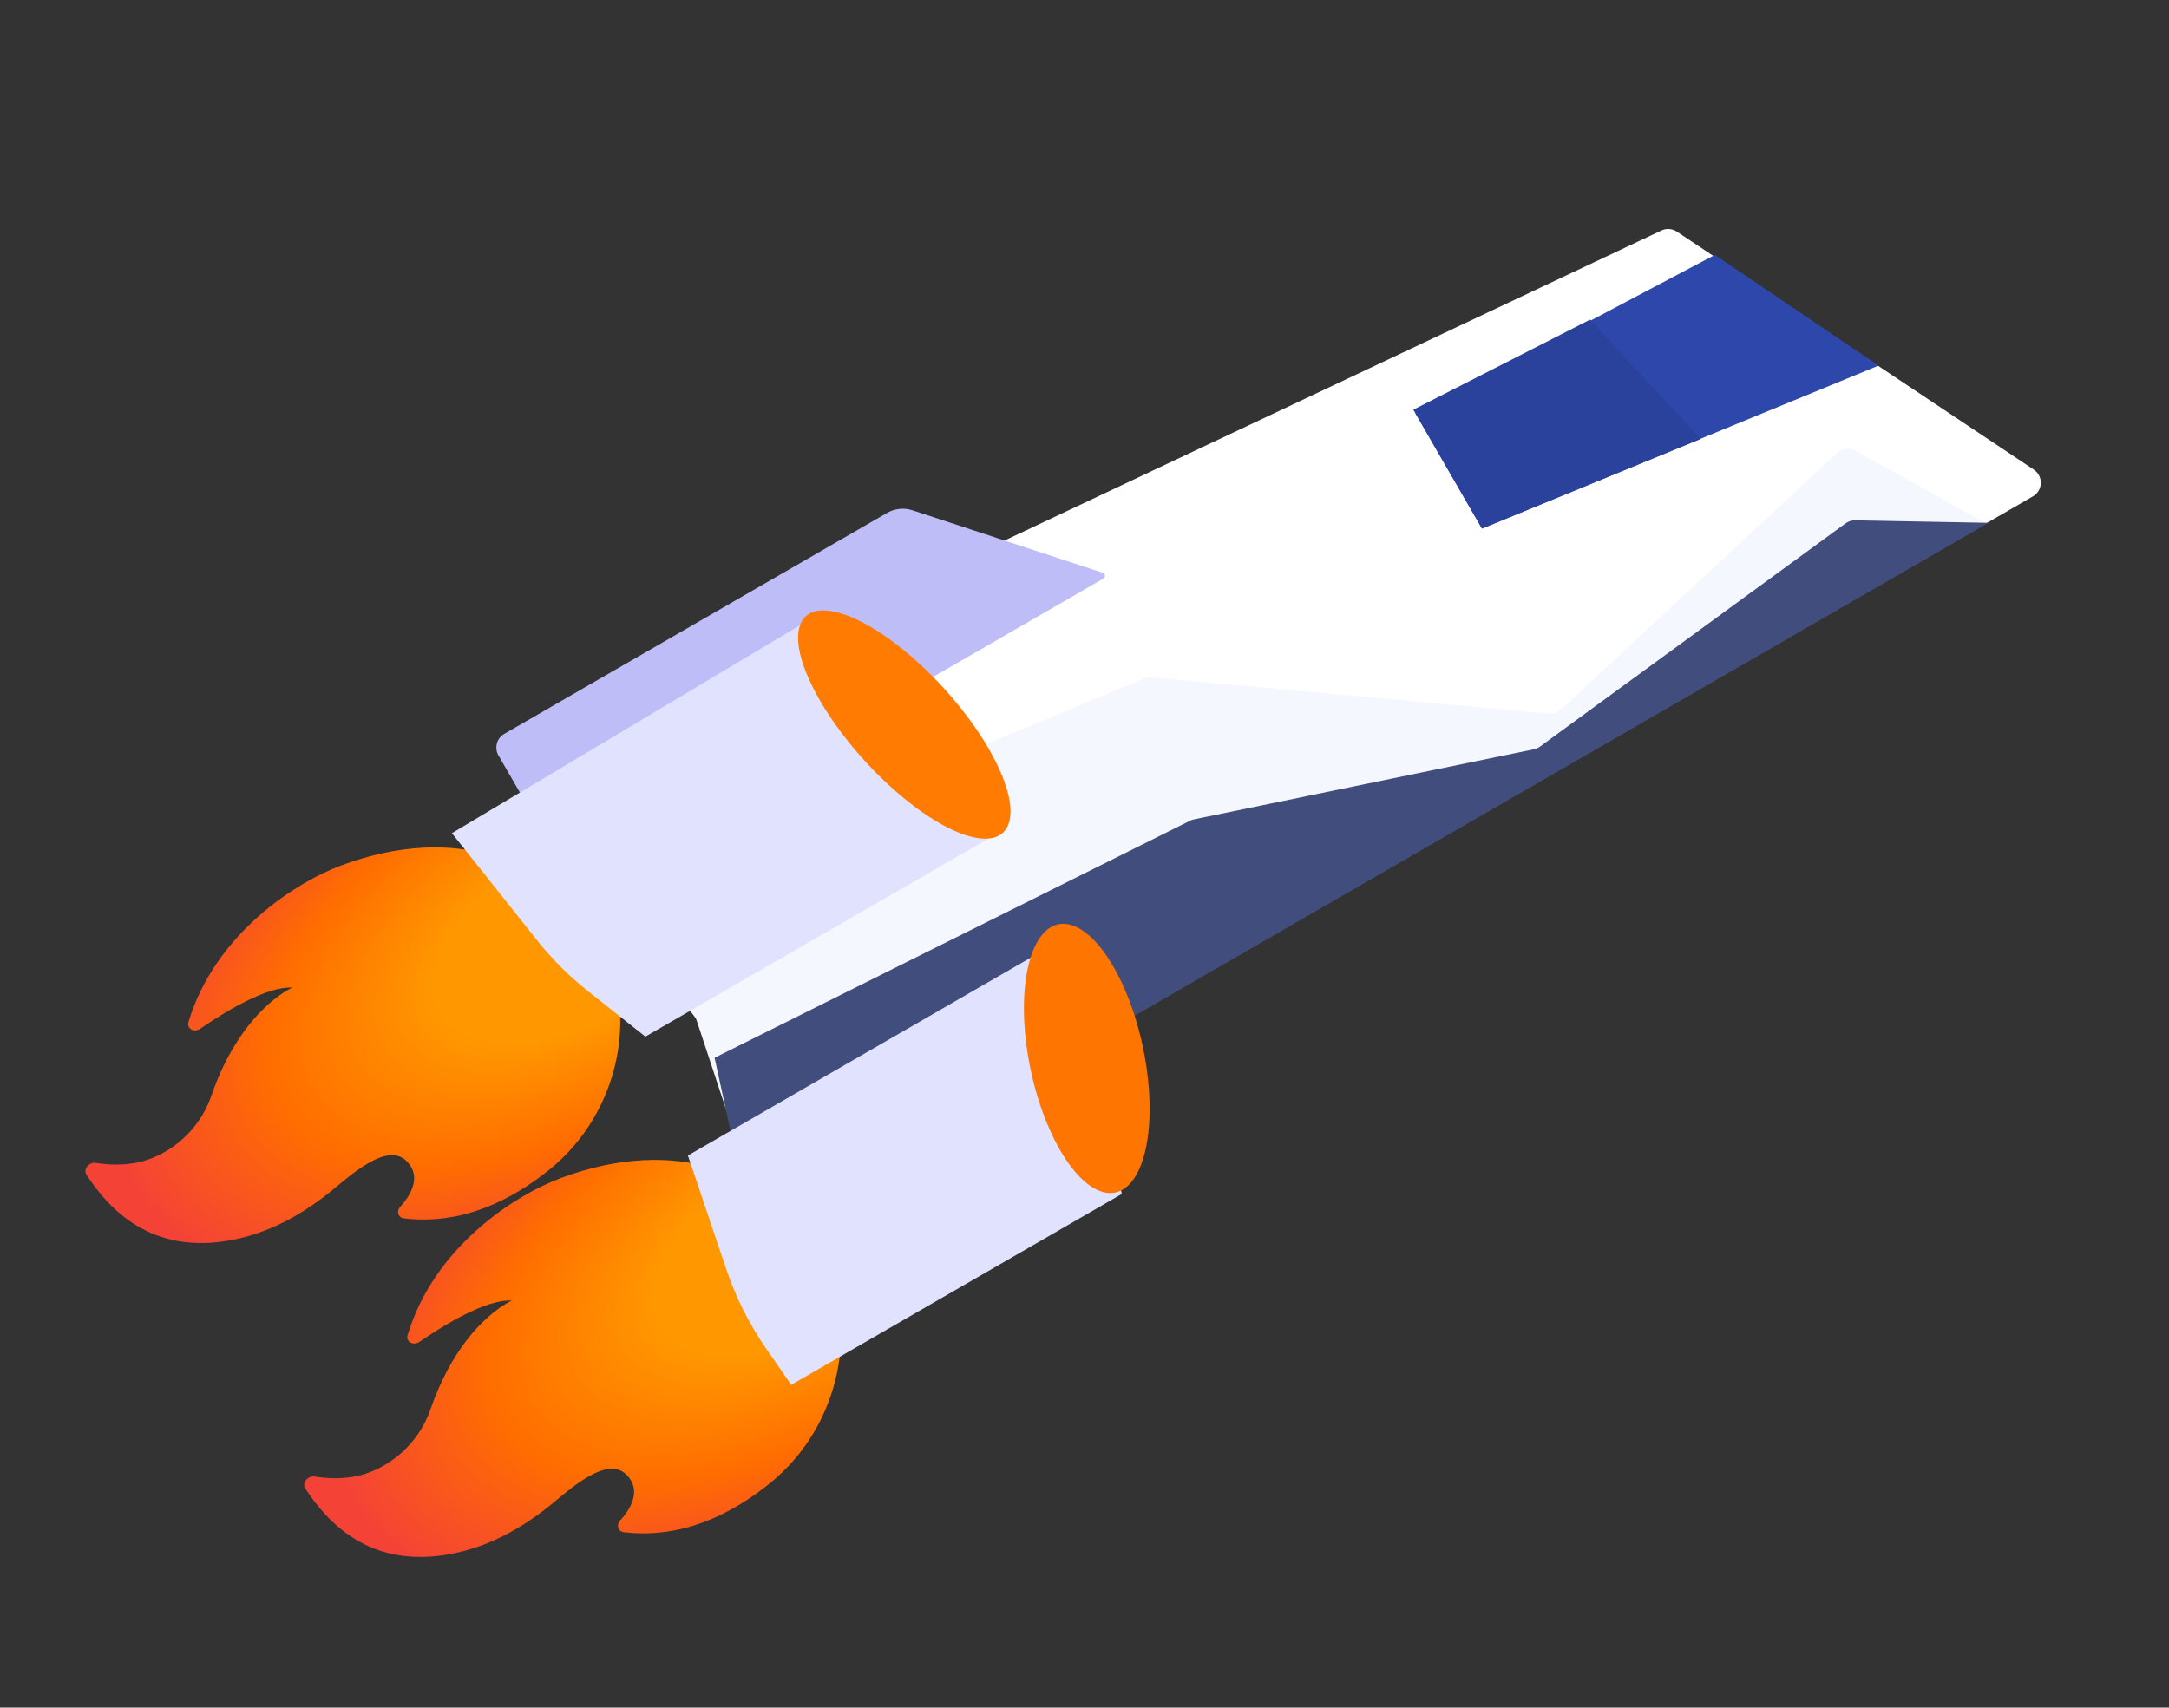
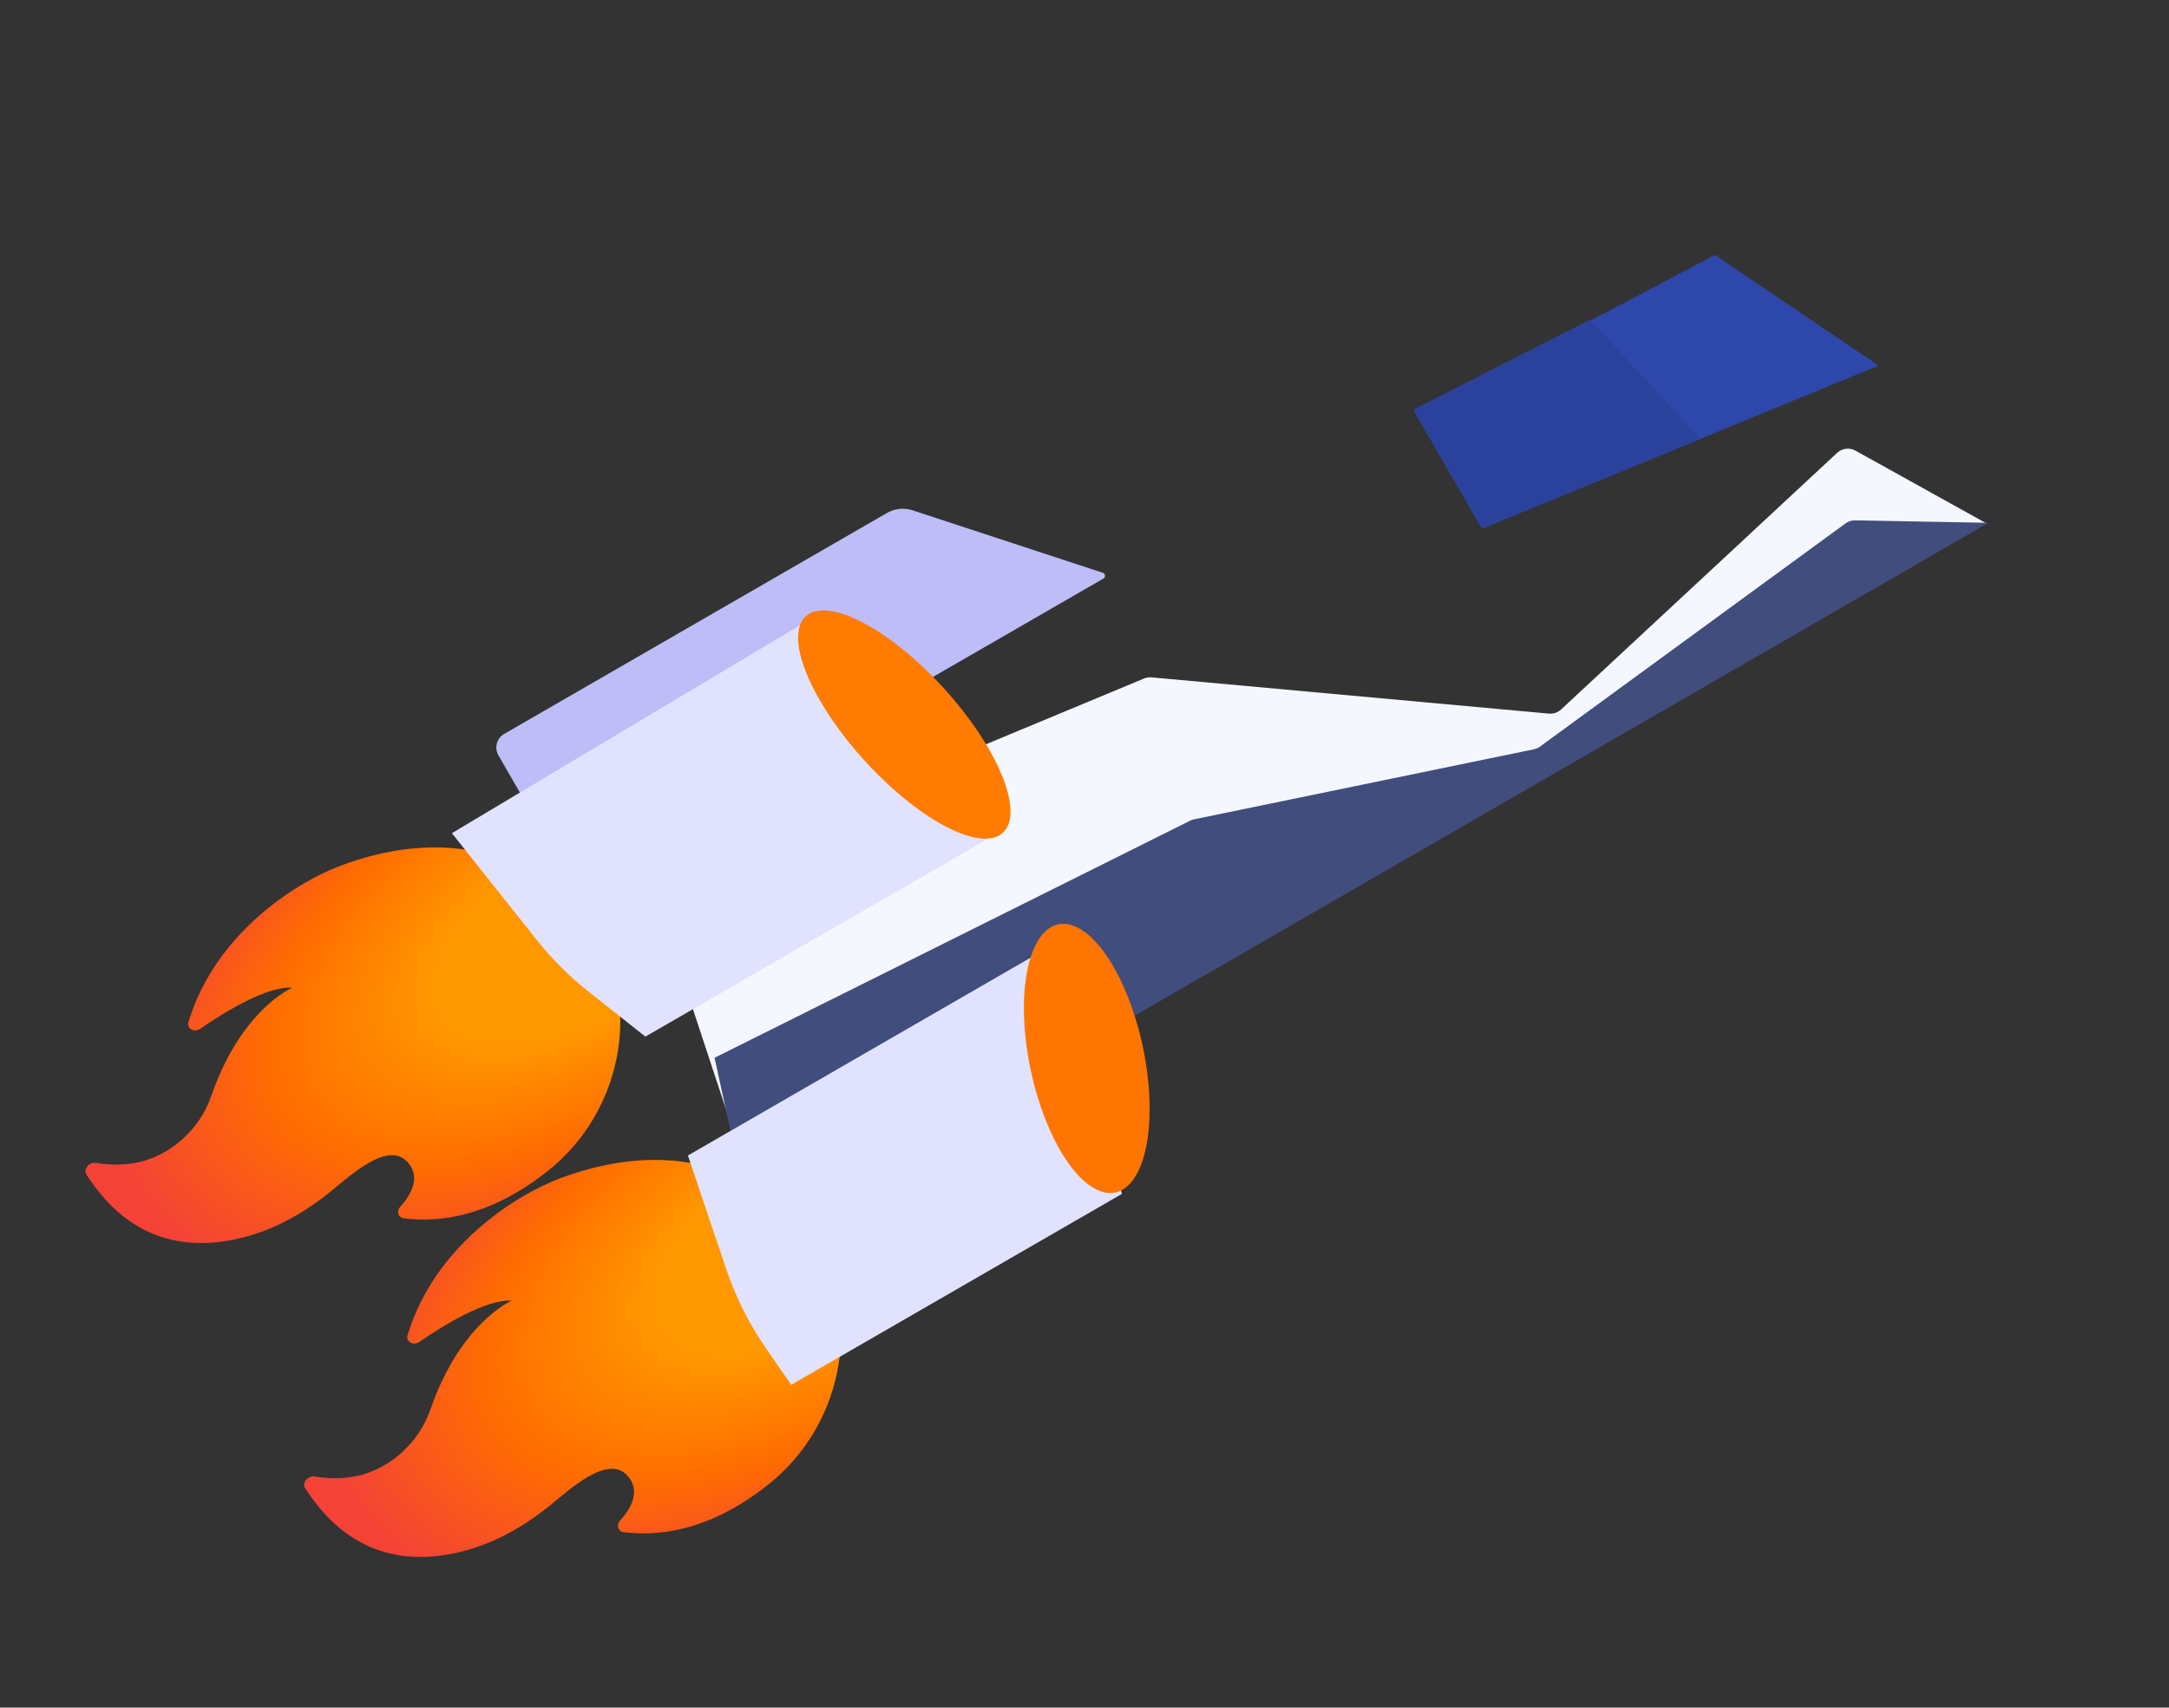
<svg xmlns="http://www.w3.org/2000/svg" width="381" height="300" viewBox="0 0 381 300" fill="none">
  <rect x="0" y="0" width="381" height="300" fill="#333333" stroke="none" />
-   <path d="M294.557 40.698C293.749 40.159 292.716 40.083 291.837 40.498L93.644 134.053C92.072 134.795 91.563 136.784 92.586 138.189L125.605 183.556C125.831 183.867 125.99 184.221 126.072 184.596L132.236 212.857C132.636 214.69 134.704 215.604 136.329 214.666L357.095 87.207C358.874 86.18 358.956 83.641 357.247 82.502L294.557 40.698Z" fill="white" />
  <path d="M325.93 79.173C324.881 78.591 323.576 78.749 322.698 79.566L274.217 124.643C273.64 125.179 272.863 125.444 272.079 125.373L202.28 119.004C201.832 118.963 201.38 119.032 200.964 119.205L114.425 155.211L129.04 199.473C129.056 199.522 129.079 199.569 129.109 199.612L138.233 212.975C138.397 213.214 138.717 213.287 138.968 213.142L348.905 91.935L325.93 79.173Z" fill="#F5F7FF" />
  <path d="M325.872 91.417C325.267 91.406 324.675 91.593 324.186 91.95L270.51 131.166C270.19 131.4 269.823 131.562 269.435 131.642L209.732 143.951C209.498 143.999 209.27 144.078 209.056 144.185L125.522 185.837L129.603 204.624L132.859 214.694C132.966 215.025 133.349 215.177 133.654 215.008L186.459 185.86L240 154.948L349.282 91.854L325.872 91.417Z" fill="#414D7C" />
  <path d="M160.3 89.657C158.802 89.165 157.165 89.334 155.8 90.123L88.574 128.935C87.249 129.701 86.795 131.395 87.56 132.72L100.393 154.948C100.546 155.213 100.885 155.303 101.15 155.15L193.83 101.641C194.245 101.402 194.181 100.784 193.726 100.635L160.3 89.657Z" fill="#BEBDF8" />
  <path d="M35.198 180.724C39.322 177.883 46.833 173.225 51.343 173.515C51.343 173.515 42.348 177.345 37.093 192.594C34.978 198.733 29.697 202.919 24.623 204.131C21.748 204.816 18.95 204.649 16.864 204.305C15.642 204.108 14.57 205.421 15.188 206.378C18.944 212.159 26.471 220.697 40.957 217.808C47.315 216.539 52.888 213.499 57.981 209.414C61.236 206.809 68.054 200.293 71.577 204.145C74.092 206.893 72.028 210.116 70.304 212.023C69.587 212.816 69.935 213.929 70.946 214.054C81.136 215.266 89.78 210.88 96.362 205.613C109.083 195.43 112.299 177.553 105.408 165.617C96.799 150.706 79.913 144.628 59.977 152.034C51.931 155.027 37.789 164.03 33.102 179.556C32.746 180.713 34.102 181.486 35.198 180.724Z" fill="url(#paint0_radial_161_794)" />
  <path d="M73.697 235.74C77.836 232.889 85.374 228.213 89.9 228.505C89.9 228.505 80.873 232.349 75.599 247.653C73.476 253.814 68.176 258.015 63.084 259.232C60.198 259.919 57.39 259.752 55.297 259.406C54.07 259.209 52.994 260.526 53.615 261.486C57.384 267.289 64.938 275.857 79.476 272.958C85.858 271.685 91.451 268.633 96.562 264.533C99.829 261.919 106.672 255.379 110.207 259.245C112.732 262.003 110.66 265.238 108.93 267.151C108.21 267.948 108.56 269.064 109.574 269.191C119.801 270.407 128.476 266.005 135.082 260.719C147.849 250.499 151.077 232.558 144.16 220.578C135.52 205.613 118.574 199.513 98.566 206.947C90.49 209.95 76.297 218.986 71.593 234.568C71.236 235.729 72.597 236.504 73.697 235.74Z" fill="url(#paint1_radial_161_794)" />
  <path d="M143.365 108.15L79.376 146.381L94.359 165.219C96.994 168.532 99.999 171.532 103.317 174.16L113.365 182.121L174.572 146.783L143.365 108.15Z" fill="#E1E3FE" />
  <path d="M138.982 243.295L197.056 209.765L190.728 181.231L186.033 165.369L120.837 203.01L127.593 223.033C129.243 227.926 131.57 232.564 134.504 236.812L138.982 243.295Z" fill="#E1E3FE" />
  <ellipse cx="10.759" cy="25.174" rx="10.759" ry="25.174" transform="matrix(-0.285 0.958 0.731 0.683 143.508 99.795)" fill="#FF7B01" />
  <ellipse cx="12.194" cy="23.088" rx="12.194" ry="23.088" transform="matrix(0.895 0.445 -0.072 -0.997 181.647 203.544)" fill="#FF7501" />
  <path d="M301.229 44.785L248.614 72.587L260.322 92.865L329.988 64.231L301.229 44.785Z" fill="#2E47AA" />
  <path d="M279.305 56.155L248.263 71.979L260.322 92.865L298.721 77.133L279.305 56.155Z" fill="#2B429D" />
  <defs>
    <radialGradient id="paint0_radial_161_794" cx="0" cy="0" r="1" gradientUnits="userSpaceOnUse" gradientTransform="translate(103.924 162.536) rotate(-120.292) scale(49.286 95.089)">
      <stop offset="0.314" stop-color="#FF9800" />
      <stop offset="0.662" stop-color="#FF6D00" />
      <stop offset="0.972" stop-color="#F44336" />
    </radialGradient>
    <radialGradient id="paint1_radial_161_794" cx="0" cy="0" r="1" gradientUnits="userSpaceOnUse" gradientTransform="translate(142.671 217.486) rotate(-120.292) scale(49.464 95.433)">
      <stop offset="0.314" stop-color="#FF9800" />
      <stop offset="0.662" stop-color="#FF6D00" />
      <stop offset="0.972" stop-color="#F44336" />
    </radialGradient>
  </defs>
</svg>